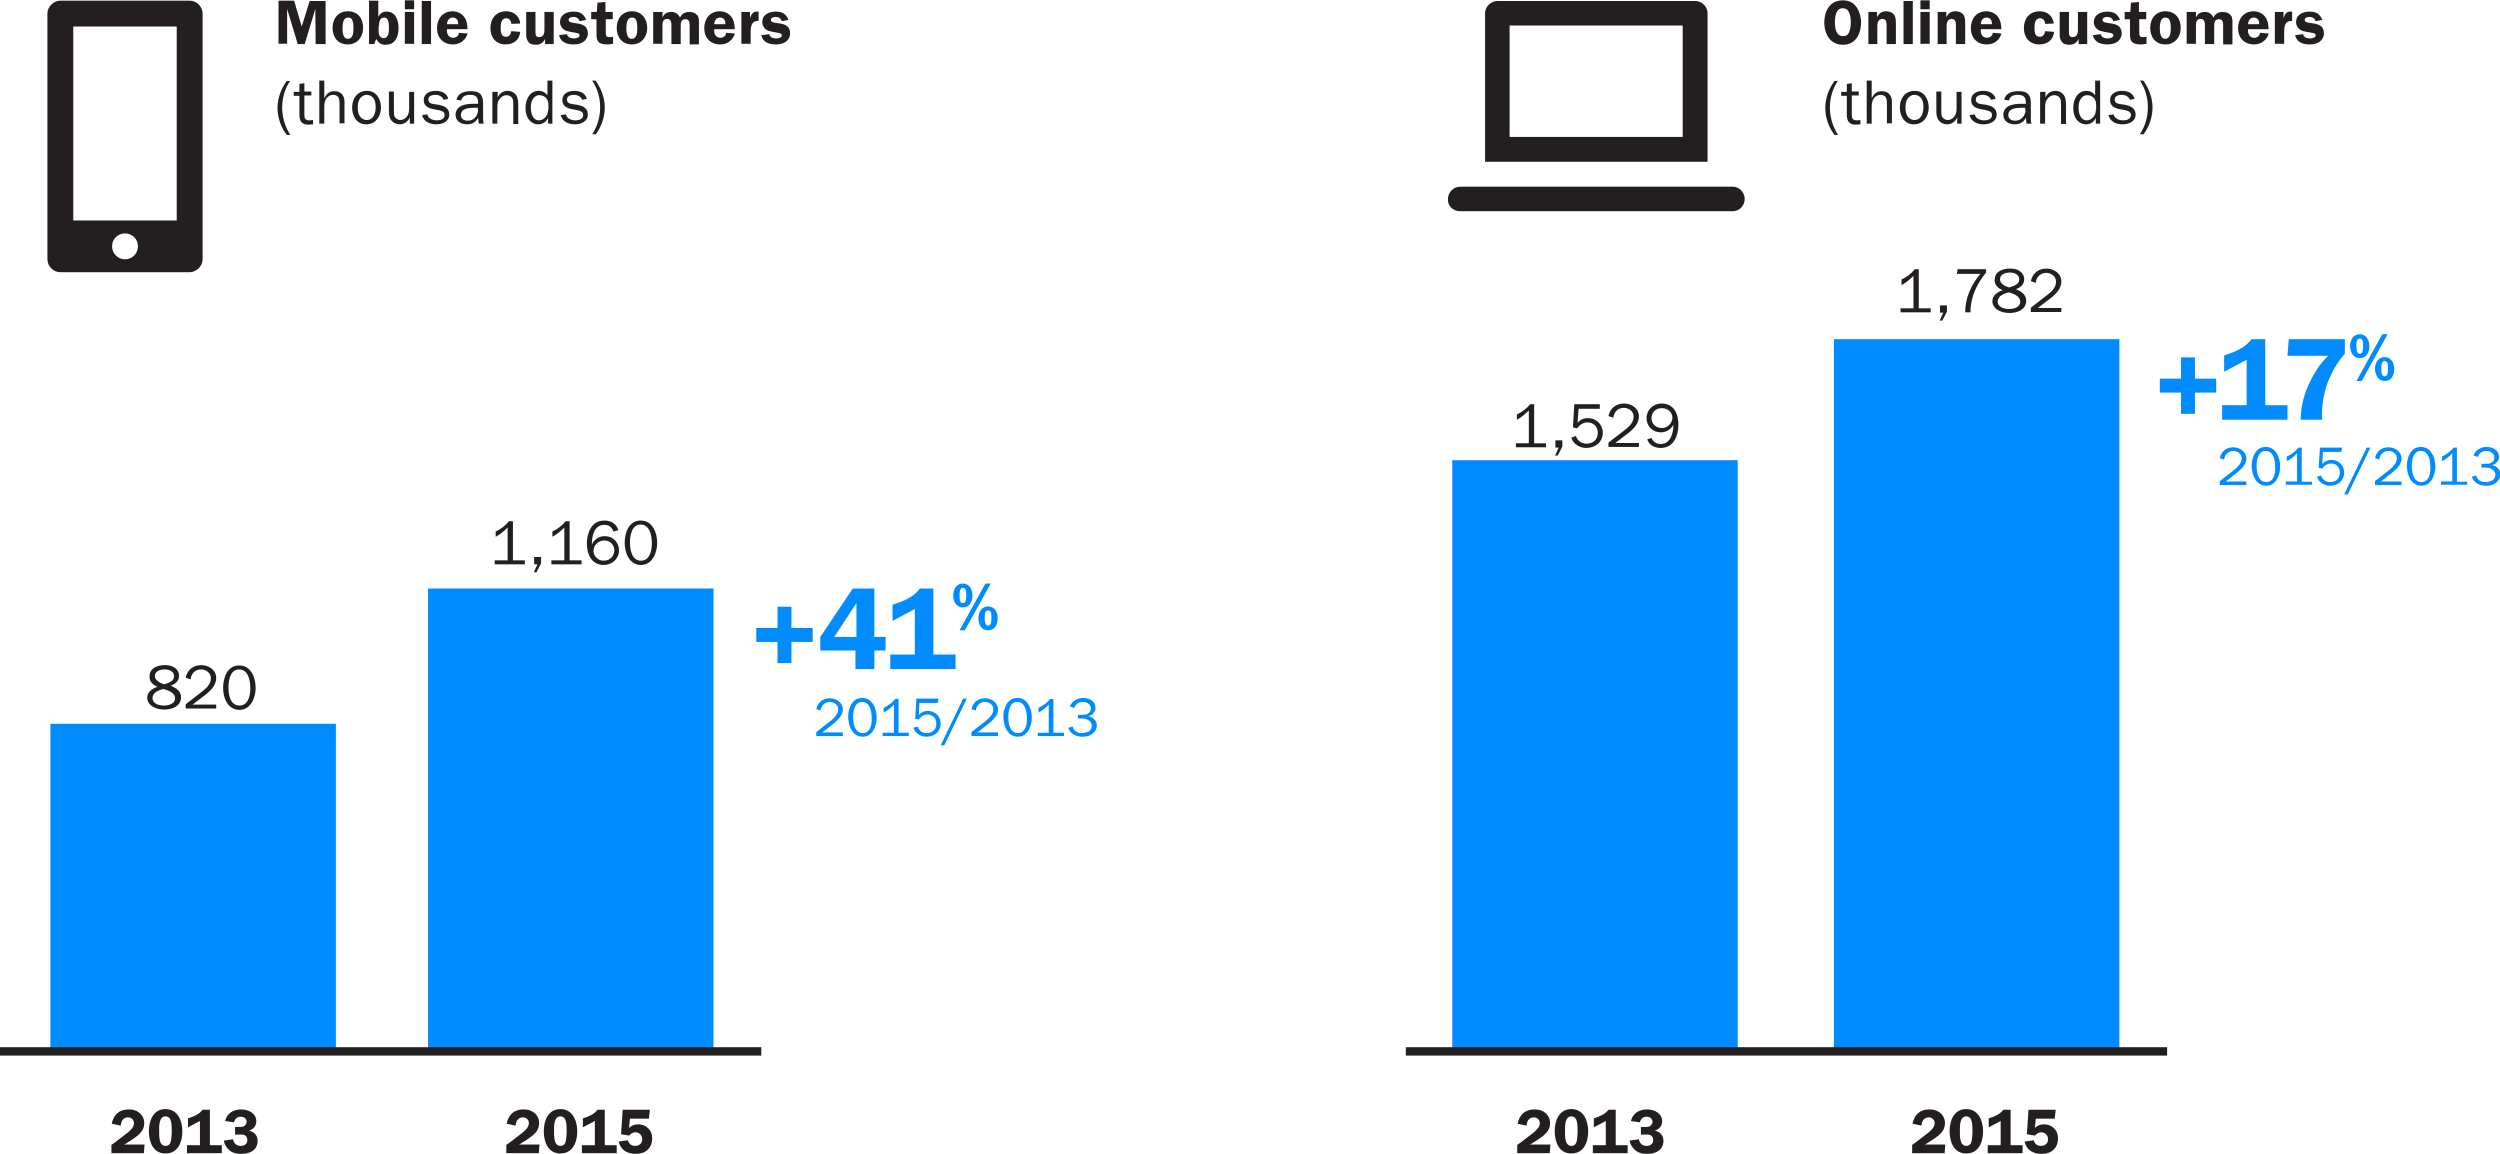
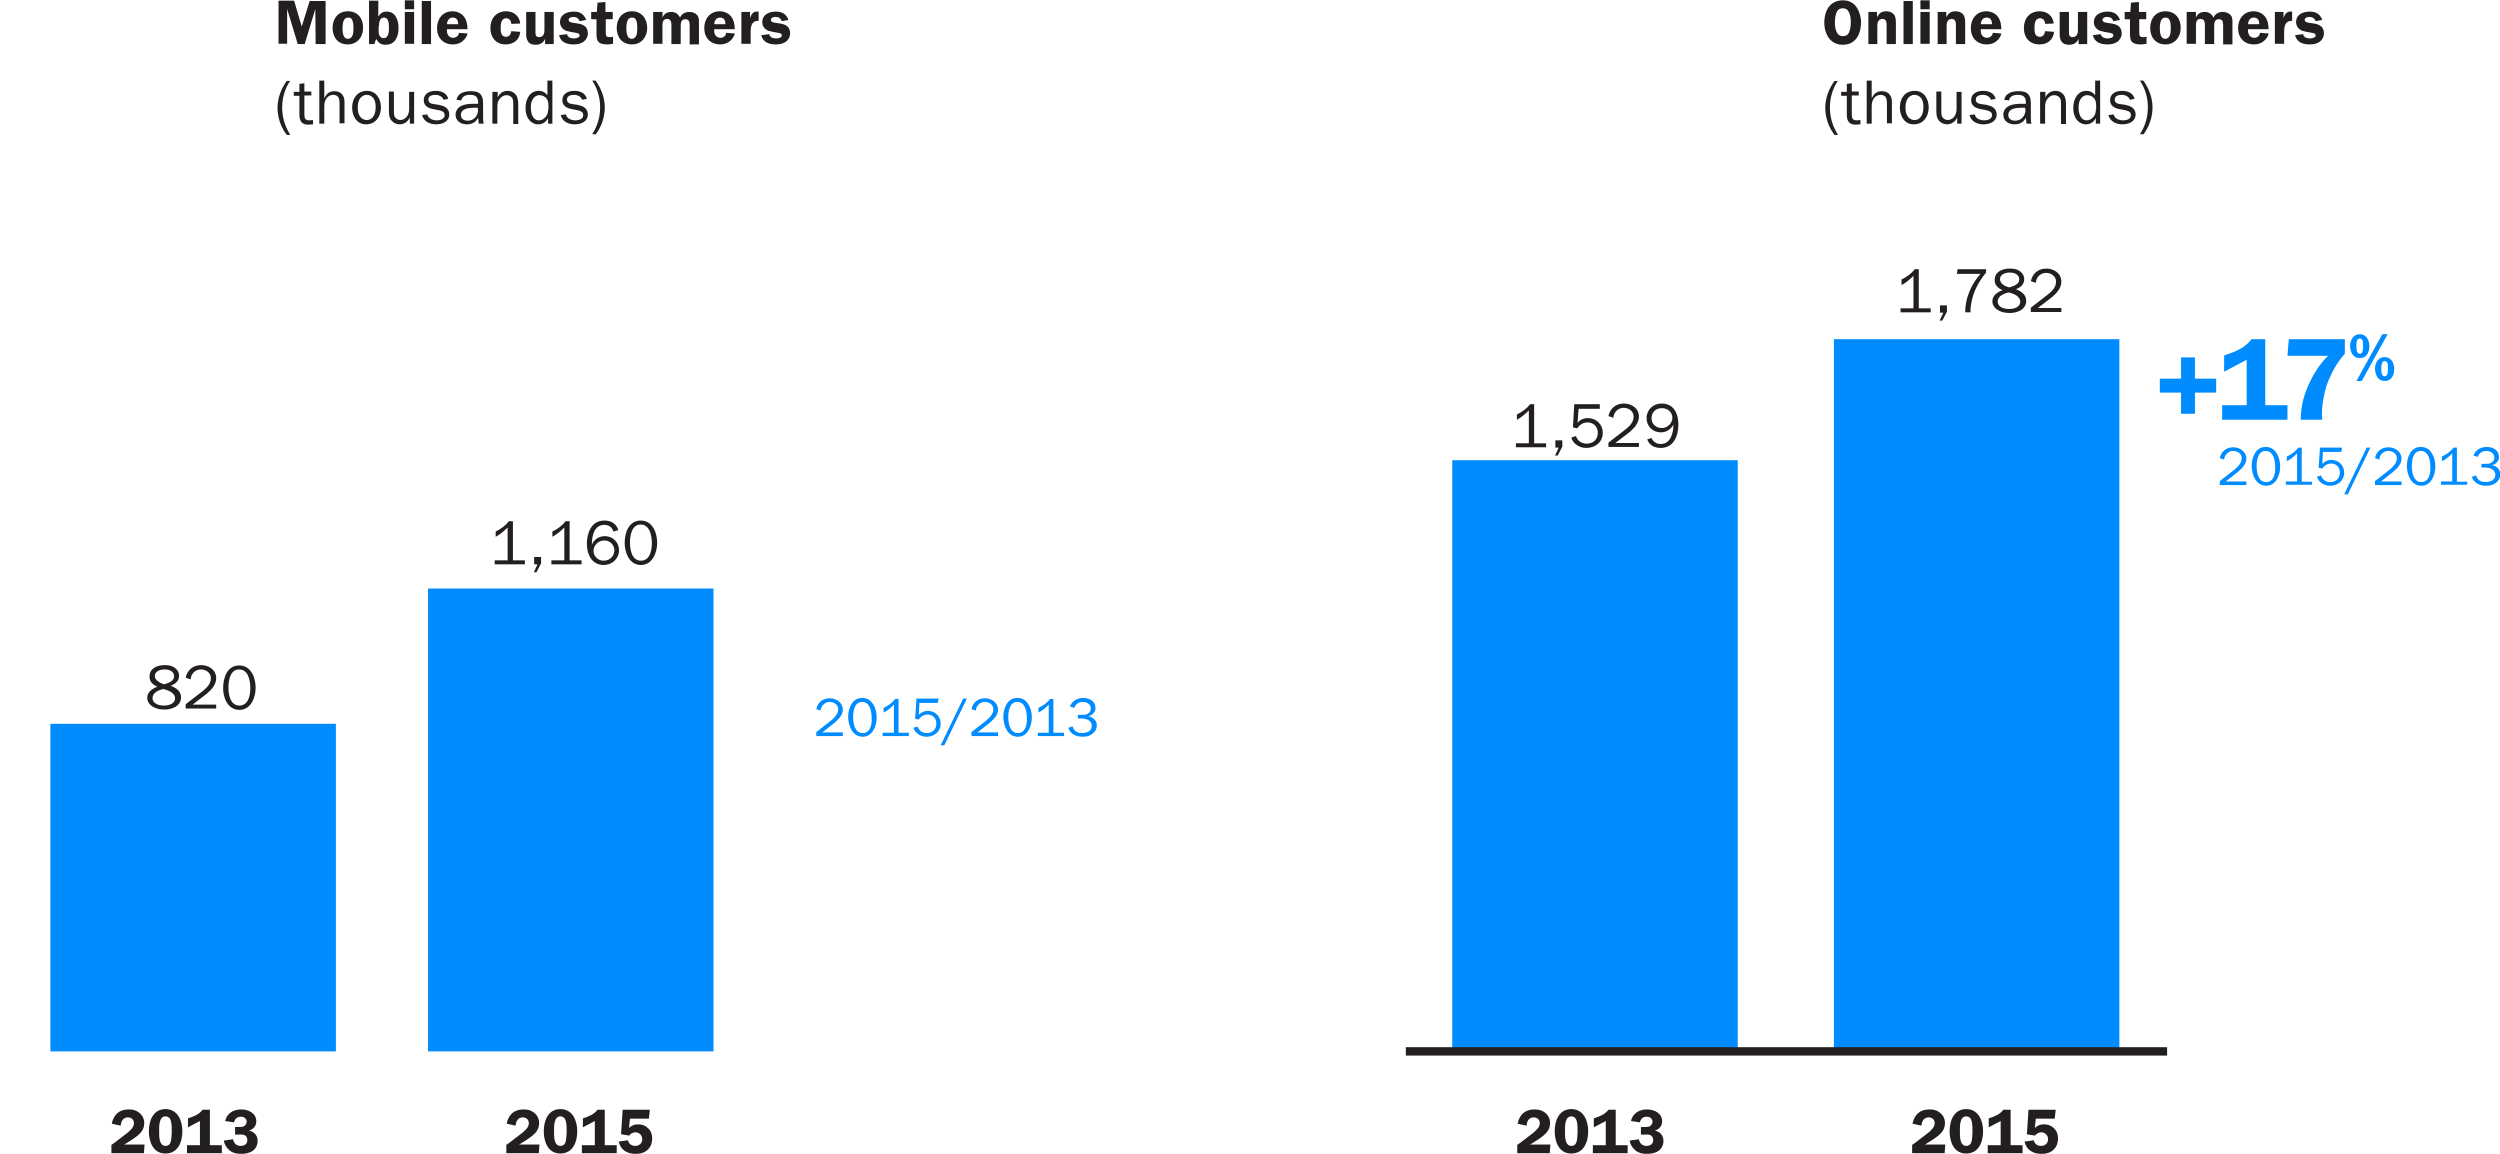
<svg xmlns="http://www.w3.org/2000/svg" xmlns:xlink="http://www.w3.org/1999/xlink" version="1.1" id="Layer_1" x="0px" y="0px" width="754px" height="348px" viewBox="0 0 754 348" style="enable-background:new 0 0 754 348;" xml:space="preserve">
  <style type="text/css">

	.st0{clip-path:url(#SVGID_4_);fill:#008CFF;}
	.st1{clip-path:url(#SVGID_4_);fill:none;stroke:#231F20;stroke-width:2.531;}
	.st2{clip-path:url(#SVGID_8_);fill:#008CFF;}
	.st3{clip-path:url(#SVGID_2_);fill:#231F20;}
	.st4{clip-path:url(#SVGID_4_);fill:#231F20;}
	.st5{fill:none;stroke:#231F20;stroke-width:2.531;}
	.st6{fill:#008CFF;}
	.st7{clip-path:url(#SVGID_6_);fill:#231F20;}
	.st8{clip-path:url(#SVGID_8_);fill:#231F20;}

</style>
  <g>
    <g>
      <defs>
        <rect id="SVGID_1_" y="0.1" width="754" height="347.9" />
      </defs>
      <clipPath id="SVGID_2_">
        <use xlink:href="#SVGID_1_" style="overflow:visible;" />
      </clipPath>
      <path class="st3" d="M179.6,40.6c1.8-2.3,2.8-5.3,2.8-8.2s-1.1-5.8-2.8-8.1h-1c1.6,2.4,2.4,5.2,2.4,8c0,3-0.8,5.7-2.4,8.2H179.6z     M169.1,34.7c0.5,2,2.4,2.8,4.2,2.8c1.9,0,4-0.8,4-3c0-0.9-0.4-1.7-1.2-2.2c-0.6-0.4-1.3-0.5-2-0.7l-1.4-0.2    c-0.9-0.1-1.7-0.4-1.7-1.4c0-1.1,1.2-1.4,2.1-1.4c1.1,0,2.1,0.5,2.5,1.5l1.4-0.3c-0.5-1.8-2.1-2.4-3.8-2.4c-1.8,0-3.6,0.8-3.6,2.8    c0,1.7,1.3,2.4,2.8,2.7l1.6,0.3c0.8,0.2,1.9,0.4,1.9,1.5c0,1.2-1.3,1.6-2.3,1.6c-1.2,0-2.7-0.5-2.9-1.8L169.1,34.7z M165.3,29    c-0.7-1-1.6-1.6-2.8-1.6c-2.8,0-4,2.7-4,5.1c0,1.2,0.2,2.4,0.9,3.4c0.7,1,1.7,1.6,2.9,1.6c1.4,0,2.4-0.7,3-1.9h0v1.7h1.3v-13h-1.5    V29z M165.3,33.1c0,0.7-0.1,1.3-0.6,2c-0.5,0.7-1.3,1.2-2.1,1.2c-2.1,0-2.5-2.4-2.5-3.9c0-0.9,0.1-1.7,0.6-2.5    c0.4-0.7,1.1-1.2,2-1.2c0.8,0,1.7,0.4,2.2,1.1c0.4,0.6,0.5,1.3,0.5,1.9V33.1z M149.9,27.7h-1.4v9.6h1.5v-5c0-1,0.1-1.8,0.8-2.6    c0.5-0.6,1.2-1,2-1c0.6,0,1.3,0.3,1.7,0.9c0.3,0.5,0.3,1.2,0.3,1.8v6h1.5V32c0-0.9,0-2.2-0.5-3.1c-0.6-1-1.6-1.5-2.7-1.5    c-1.4,0-2.5,0.8-3,2h0V27.7z M142.9,31.3c-1.2,0-2.6,0.1-3.7,0.6c-1.1,0.5-1.8,1.5-1.8,2.7c0,1.9,1.6,2.9,3.4,2.9    c1.5,0,2.7-0.6,3.4-2l0.2,1.8h1.5c-0.2-0.6-0.2-1.3-0.2-2v-3.7c0-1.1,0-2.3-0.8-3.2c-0.7-0.8-1.9-0.9-3-0.9    c-1.8,0-3.9,0.6-4.2,2.6l1.4,0.2c0.3-1.3,1.4-1.7,2.6-1.7c1.7,0,2.5,0.6,2.5,2.3v0.4H142.9z M144.2,33.1c0,1.7-1.2,3.3-3.1,3.3    c-1.1,0-2.1-0.5-2.1-1.7c0-2,2.4-2.2,3.9-2.2h1.2V33.1z M127.3,34.7c0.5,2,2.4,2.8,4.2,2.8c1.9,0,4-0.8,4-3c0-0.9-0.4-1.7-1.2-2.2    c-0.6-0.4-1.3-0.5-2-0.7l-1.4-0.2c-0.9-0.1-1.7-0.4-1.7-1.4c0-1.1,1.2-1.4,2.1-1.4c1.1,0,2.1,0.5,2.5,1.5l1.4-0.3    c-0.5-1.8-2.1-2.4-3.8-2.4c-1.8,0-3.6,0.8-3.6,2.8c0,1.7,1.3,2.4,2.8,2.7l1.6,0.3c0.8,0.2,1.9,0.4,1.9,1.5c0,1.2-1.3,1.6-2.3,1.6    c-1.2,0-2.7-0.5-2.9-1.8L127.3,34.7z M124.9,27.7h-1.5v5.1c0,0.9-0.2,1.7-0.7,2.4c-0.5,0.6-1.2,1-2,1c-0.6,0-1.3-0.4-1.6-0.9    c-0.3-0.5-0.3-1.2-0.3-1.8v-5.9h-1.5v5.9c0,1,0.1,2.1,0.8,2.9c0.6,0.7,1.5,1.1,2.5,1.1c1.3,0,2.5-0.9,3-2.1h0v1.9h1.3V27.7z     M107.9,32.4c0-0.8,0.1-1.7,0.5-2.4c0.4-0.8,1.3-1.4,2.2-1.4c0.8,0,1.6,0.4,2.1,1.1c0.5,0.8,0.6,1.7,0.6,2.6    c0,0.8-0.1,1.7-0.5,2.5c-0.5,0.9-1.2,1.4-2.2,1.4c-0.9,0-1.7-0.5-2.1-1.2C108,34.3,107.9,33.3,107.9,32.4 M106.2,32.4    c0,2.5,1.3,5.1,4.2,5.1c2.9,0,4.5-2.4,4.5-5.1c0-2.5-1.4-5-4.2-5C107.8,27.4,106.2,29.7,106.2,32.4 M103.9,37.3v-5.6    c0-1.1,0.1-2-0.5-2.9c-0.5-0.9-1.5-1.3-2.5-1.3c-1.5,0-2.4,0.7-3,2h-0.1v-5.2h-1.5v13h1.5v-5c0-1,0.1-1.9,0.7-2.7    c0.5-0.6,1.2-1,2-1c0.8,0,1.5,0.4,1.7,1.1c0.2,0.6,0.2,1.3,0.2,1.9v5.6H103.9z M94.4,36.2l-1.1,0.1c-1.2,0-1.5-0.6-1.5-1.7v-5.8    h2.1v-1.2h-2.1v-2.5l-1.5,0.2v2.4h-1.7v1.2h1.7v5.6c0,1.9,0.6,3.1,2.7,3.1l1.4-0.1V36.2z M87.5,40.6c-1.6-2.5-2.4-5.3-2.4-8.2    c0-2.8,0.8-5.7,2.4-8h-1c-1.7,2.3-2.8,5.2-2.8,8.1s1,5.9,2.8,8.2H87.5z" />
      <path class="st3" d="M237.8,6c-0.7-1.8-1.9-2.5-3.8-2.5c-2.1,0-4.1,0.9-4.1,3.2c0,1.2,0.8,2.2,1.9,2.6c0.6,0.2,2.2,0.5,2.9,0.6    c0.5,0.1,1.1,0.2,1.1,0.8c0,0.7-1.2,0.9-1.7,0.9c-0.9,0-1.9-0.3-2.1-1.3l-2.4,0.3c0.5,2.2,2.4,2.8,4.4,2.8c1.1,0,2.1-0.2,3-0.8    c0.8-0.6,1.3-1.5,1.3-2.5c0-4.3-5.8-2.3-5.8-4.1c0-0.7,0.9-0.9,1.4-0.9c0.9,0,1.6,0.4,1.9,1.3L237.8,6z M223.6,3.6v9.6h2.8V9.6    c0-1.7,0.3-3.4,2.4-3.3V3.5l-0.5,0c-1.2-0.1-1.8,1-2.1,2h0V3.6H223.6z M215.4,7.3c0.1-1.1,0.6-2,1.8-2c1.2,0,1.6,1,1.6,2H215.4z     M221.6,8.9c0-1.3-0.2-2.7-1-3.8c-0.8-1.1-2.2-1.7-3.5-1.7c-3,0-4.7,2.3-4.7,5.1c0,2.9,1.9,4.9,4.8,4.9c3.3,0,4.4-2.8,4.4-3.3    L219,9.9c0,0.9-0.9,1.5-1.7,1.5c-1.2,0-1.9-0.9-1.9-2.1l0-0.5H221.6z M197,3.6v9.6h2.8V8.2c0-1-0.1-2.5,1.4-2.5    c1.4,0,1.3,1.5,1.3,2.5v5.1h2.8V8.2c0-0.5,0-1.3,0.2-1.7c0.2-0.5,0.7-0.7,1.2-0.7c0.6,0,1,0.2,1.2,0.8c0.1,0.4,0.1,1.3,0.1,1.7    v5.1h2.8v-6c0-1,0.1-2.1-0.5-2.8c-0.6-0.7-1.5-1-2.4-1c-1.2,0-2.3,0.5-2.8,1.7c-0.6-1.1-1.4-1.7-2.6-1.7c-1.3,0-2.2,0.5-2.7,1.7h0    V3.6H197z M190.6,5.3c0.6,0,1.1,0.2,1.3,0.9c0.3,0.7,0.3,1.6,0.3,2.4c0,1.2-0.1,3.1-1.7,3.1c-1.6,0-1.6-2.4-1.6-3.5    C189,7,189.1,5.3,190.6,5.3 M190.6,3.4c-2.9,0-4.6,2.2-4.6,5c0,2.8,1.6,5,4.6,5c2.8,0,4.6-2.2,4.6-4.9    C195.2,5.7,193.6,3.4,190.6,3.4 M184.7,3.6h-2.1v-3l-2.4,0.2l-0.2,2.8h-1.7v2.2h1.6v4.3c0,0.9,0,2.1,0.8,2.7    c0.6,0.5,1.7,0.6,2.5,0.6c0.5,0,1.2-0.1,1.7-0.2v-2.1c-0.3,0-0.7,0.1-0.9,0.1c-1.2,0-1.3-0.3-1.3-1.6V5.8h2.1V3.6z M176.8,6    c-0.7-1.8-1.9-2.5-3.8-2.5c-2.1,0-4.1,0.9-4.1,3.2c0,1.2,0.8,2.2,1.9,2.6c0.6,0.2,2.2,0.5,2.9,0.6c0.5,0.1,1.1,0.2,1.1,0.8    c0,0.7-1.2,0.9-1.7,0.9c-0.9,0-1.9-0.3-2.1-1.3l-2.4,0.3c0.5,2.2,2.4,2.8,4.4,2.8c1.1,0,2.1-0.2,3-0.8c0.8-0.6,1.3-1.5,1.3-2.5    c0-4.3-5.8-2.3-5.8-4.1c0-0.7,0.9-0.9,1.4-0.9c0.9,0,1.6,0.4,1.9,1.3L176.8,6z M167,13.3V3.6h-2.8v5.2c0,0.5,0,1-0.2,1.5    c-0.2,0.6-0.8,0.9-1.4,0.9c-1,0-1.1-0.7-1.1-1.5V3.6h-2.8v6.1c0,0.9-0.1,1.8,0.5,2.7c0.5,0.9,1.4,1.1,2.4,1.1    c1.3,0,2.3-0.6,2.8-1.8h0v1.6H167z M156.9,7.1c-0.2-2.3-2-3.7-4.2-3.7c-3,0-4.8,2.1-4.8,5.1c0,2.8,1.7,4.9,4.6,4.9    c2.4,0,4.2-1.4,4.4-3.8l-2.7-0.2c-0.1,0.9-0.6,1.7-1.6,1.7c-1.6,0-1.6-1.7-1.6-2.8c0-1.2,0.2-2.8,1.7-2.8c1,0,1.5,0.9,1.5,1.7    L156.9,7.1z M134.8,7.3c0.1-1.1,0.6-2,1.8-2c1.2,0,1.6,1,1.6,2H134.8z M141,8.9c0-1.3-0.2-2.7-1-3.8c-0.8-1.1-2.2-1.7-3.5-1.7    c-3,0-4.7,2.3-4.7,5.1c0,2.9,1.9,4.9,4.8,4.9c3.3,0,4.4-2.8,4.4-3.3l-2.6-0.2c0,0.9-0.9,1.5-1.7,1.5c-1.2,0-1.9-0.9-1.9-2.1l0-0.5    H141z M127.2,13.3h2.8v-13h-2.8V13.3z M124.9,0.1h-2.8v2.7h2.8V0.1z M124.9,3.6h-2.8v9.6h2.8V3.6z M111.4,13.3h1.5    c0.2-0.5,0.3-1.1,0.6-1.5c0.7,1.2,1.4,1.7,2.8,1.7c2.9,0,3.9-2.5,3.9-5c0-2.3-0.8-5-3.6-5c-1.1,0-1.9,0.5-2.4,1.4h-0.1V0.2h-2.8    V13.3z M114.3,7.8c0-1,0.2-2.5,1.5-2.5c1.5,0,1.5,2,1.5,3.1c0,1,0,3.1-1.6,3.1c-0.5,0-0.9-0.2-1.2-0.7c-0.3-0.5-0.3-1.1-0.3-1.6    V7.8z M105,5.3c0.6,0,1.1,0.2,1.3,0.9c0.3,0.7,0.3,1.6,0.3,2.4c0,1.2-0.1,3.1-1.7,3.1c-1.6,0-1.6-2.4-1.6-3.5    C103.4,7,103.5,5.3,105,5.3 M104.9,3.4c-2.9,0-4.6,2.2-4.6,5c0,2.8,1.6,5,4.6,5c2.8,0,4.6-2.2,4.6-4.9    C109.6,5.7,108,3.4,104.9,3.4 M95.1,2.7L95.1,2.7l0.1,10.6h3v-13h-4.8L91,8l-2.3-7.8H84v13h2.6V2.7h0l3.2,10.6h2.1L95.1,2.7z" />
-       <path class="st3" d="M53.3,8v58.5H22.1V8H53.3z M33.8,74.3c0-2.2,1.7-3.9,3.9-3.9c2.2,0,3.9,1.7,3.9,3.9s-1.7,3.9-3.9,3.9    C35.6,78.2,33.8,76.5,33.8,74.3 M61.1,78.2V4.1c0-2.1-1.8-3.9-3.9-3.9h-39c-1.8,0-3.9,1.6-3.9,3.9v74.1c0,2.1,1.8,3.9,3.9,3.9h39    C59,82.1,61.1,80.5,61.1,78.2" />
    </g>
    <rect x="15.2" y="218.3" class="st6" width="86.1" height="98.8" />
    <rect x="129.1" y="177.5" class="st6" width="86.1" height="139.6" />
    <g>
      <defs>
        <rect id="SVGID_3_" y="0.1" width="754" height="347.9" />
      </defs>
      <clipPath id="SVGID_4_">
        <use xlink:href="#SVGID_3_" style="overflow:visible;" />
      </clipPath>
      <path class="st4" d="M190,337.4h5.7l0.3-2.7h-8.2l-0.5,7.4l2.5,0.4c0.3-0.6,1.2-1,1.8-1c1.2,0,2.1,0.9,2.1,2.1c0,1.2-0.9,2-2.1,2    c-1.1,0-2-0.6-2.2-1.7l-2.8,0.4c0.6,2.6,2.6,3.7,5.1,3.7c1.4,0,2.7-0.3,3.7-1.3c0.9-0.9,1.3-2,1.3-3.3c0-1.2-0.3-2.2-1.2-3.1    c-0.8-0.8-1.8-1.2-3-1.2c-1.1,0-2,0.3-2.8,1.1L190,337.4z M175.8,340l3.6-1.9v7.3h-3.9v2.4H186v-2.4h-3.6v-10.7h-2.2    c-1,1.4-2.8,2.1-4.4,2.6V340z M169,336.7c1,0,1.5,0.7,1.7,1.6c0.2,0.9,0.2,2.1,0.2,3c0,0.8-0.1,1.8-0.2,2.6    c-0.2,1-0.6,1.7-1.7,1.7c-1,0-1.5-0.8-1.7-1.7c-0.2-0.9-0.2-1.9-0.2-2.8C167.1,339.8,167,336.7,169,336.7 M169,347.9    c3.8,0,5.1-3.5,5.1-6.7s-1.4-6.7-5.1-6.7c-3.7,0-5,3.5-5,6.7C164,344.4,165.3,347.9,169,347.9 M162.7,345.2h-6.2l0.4-0.2    c1.3-0.8,2.6-1.6,3.7-2.5c1.2-1,2-2.1,2-3.8c0-1.2-0.5-2.3-1.5-3.1c-1-0.8-2-1-3.2-1c-2.8,0-4.5,1.5-5.1,4.3l2.7,0.6    c0.1-1.3,0.7-2.5,2.2-2.5c1,0,1.8,0.7,1.8,1.7c0,1.3-1,2.1-1.9,2.9l-3.9,3l-1,0.7v2.5h9.8L162.7,345.2z" />
      <path class="st4" d="M193.3,169.1c-2.8,0-3.3-3.4-3.3-5.5c0-2,0.5-5.4,3.2-5.4c2.9,0,3.4,3.6,3.4,5.7    C196.6,166,196,169.1,193.3,169.1 M193.3,170.4c3.5,0,4.9-3.8,4.9-6.6c0-1.5-0.3-3.2-1.1-4.5c-0.9-1.5-2.1-2.3-3.9-2.3    c-3.6,0-4.8,3.8-4.8,6.7C188.4,166.7,189.8,170.4,193.3,170.4 M182.1,169.1c-0.8,0-1.5-0.2-2.1-0.8c-0.6-0.5-1-1.3-1-2.1    c0-1.8,1.5-3.2,3.3-3.2c1.7,0,3,1.4,3,3C185.2,167.8,183.9,169.1,182.1,169.1 M186.5,159.9c-0.6-1.9-2.1-2.9-4.2-2.9    c-1.9,0-3.3,0.8-4.2,2.4c-0.8,1.4-1.1,3-1.1,4.6c0,3.1,1.4,6.4,5.1,6.4c2.5,0,4.6-1.9,4.6-4.4c0-2.4-1.8-4.3-4.3-4.3    c-1.7,0-3.3,1-3.9,2.6h0c0-2.5,0.6-6,3.8-6c1.3,0,2.3,0.7,2.7,2L186.5,159.9z M175.4,169h-3.6v-11.8h-1.2c-1,1.3-2.5,2.4-4,3.1    v1.6c1.3-0.7,2.5-1.7,3.6-2.8v9.9h-3.9v1.2h9.1V169z M163.2,168h-2.1v2.2h1l-1.1,2.4h0.8l1.4-2.7V168z M158.3,169h-3.6v-11.8h-1.2    c-1,1.3-2.5,2.4-4,3.1v1.6c1.3-0.7,2.5-1.7,3.6-2.8v9.9h-3.9v1.2h9.1V169z" />
      <path class="st4" d="M72.2,212.8c-2.8,0-3.3-3.4-3.3-5.5c0-2,0.5-5.4,3.2-5.4c2.9,0,3.4,3.6,3.4,5.7    C75.5,209.7,74.9,212.8,72.2,212.8 M72.2,214.1c3.5,0,4.9-3.8,4.9-6.6c0-1.5-0.3-3.2-1.1-4.5c-0.9-1.5-2.1-2.3-3.9-2.3    c-3.6,0-4.8,3.8-4.8,6.7C67.2,210.4,68.7,214.1,72.2,214.1 M65.3,212.5h-7.2l4.3-3.3c1.4-1.2,2.8-2.7,2.8-4.7    c0-2.5-2.3-3.9-4.5-3.9c-2.4,0-4.2,1.4-4.7,3.8l1.5,0.5c0.1-1.7,1.4-3,3.1-3c1.5,0,3,1,3,2.6c0,1.7-1.1,2.8-2.3,3.8l-5.3,4.1v1.3    h9.2V212.5z M46.7,203.9c0-1.5,1.7-2,2.9-2c1.4,0,2.9,0.5,2.9,2.1c0,1.5-1.8,2-3,2.4C48.3,206,46.7,205.2,46.7,203.9 M47.5,207.1    c-1.6,0.6-3.1,1.6-3.1,3.4c0,1.2,0.9,2.3,2,2.8c0.9,0.5,2.1,0.7,3.2,0.7c2.3,0,5-1,5-3.7c0-1.9-1.5-2.8-3.1-3.5    c1.4-0.5,2.5-1.4,2.5-3c0-1.1-0.6-2-1.6-2.6c-0.8-0.5-1.8-0.6-2.8-0.6c-2.1,0-4.5,0.9-4.5,3.4C45,205.5,46.1,206.6,47.5,207.1     M52.8,210.6c0,1.7-2,2.2-3.3,2.2c-1.5,0-3.5-0.5-3.5-2.3c0-1.6,1.9-2.4,3.3-2.7C50.7,208.2,52.8,208.9,52.8,210.6" />
      <path class="st4" d="M70.9,339.9v2.3h0.6c0.6,0,1.5-0.1,2.1,0.1c0.7,0.2,1,0.9,1,1.6c0,1.2-1,1.7-2,1.7c-1.3,0-2.1-0.8-2.3-2    l-2.8,0.4c0.2,1.2,0.8,2.2,1.8,3c1,0.8,2.1,1,3.4,1c1.3,0,2.5-0.2,3.5-0.9c1-0.7,1.5-1.8,1.5-3c0-1.7-1.1-2.8-2.6-3.1v0    c1.3-0.4,2.2-1.4,2.2-2.8c0-2.5-2.4-3.6-4.6-3.6c-2.3,0-4.3,1.2-4.8,3.5l2.7,0.4c0.2-1,0.9-1.7,2-1.7c0.5,0,0.9,0.1,1.3,0.4    c0.3,0.3,0.5,0.7,0.5,1.1c0,0.5-0.3,1-0.7,1.3c-0.4,0.3-1.1,0.3-1.6,0.3H70.9z M56.7,340l3.6-1.9v7.3h-3.9v2.4h10.5v-2.4h-3.6    v-10.7h-2.2c-1,1.4-2.8,2.1-4.4,2.6V340z M49.9,336.7c1,0,1.5,0.7,1.7,1.6c0.2,0.9,0.2,2.1,0.2,3c0,0.8-0.1,1.8-0.2,2.6    c-0.2,1-0.6,1.7-1.7,1.7c-1,0-1.5-0.8-1.7-1.7c-0.2-0.9-0.2-1.9-0.2-2.8C48,339.8,47.9,336.7,49.9,336.7 M49.9,347.9    c3.8,0,5.1-3.5,5.1-6.7s-1.4-6.7-5.1-6.7c-3.7,0-5,3.5-5,6.7C44.9,344.4,46.2,347.9,49.9,347.9 M43.6,345.2h-6.2l0.4-0.2    c1.3-0.8,2.6-1.6,3.7-2.5c1.2-1,2-2.1,2-3.8c0-1.2-0.5-2.3-1.5-3.1c-1-0.8-2-1-3.2-1c-2.8,0-4.5,1.5-5.1,4.3l2.7,0.6    c0.1-1.3,0.7-2.5,2.2-2.5c1,0,1.8,0.7,1.8,1.7c0,1.3-1,2.1-1.9,2.9l-3.9,3l-1,0.7v2.5h9.8L43.6,345.2z" />
-       <line class="st1" x1="0" y1="317.1" x2="229.6" y2="317.1" />
      <path class="st0" d="M326,216.7c0.8,0,1.6,0.1,2.3,0.5c0.6,0.4,1,1,1,1.7c0,0.7-0.4,1.5-1.1,1.8c-0.5,0.2-1.2,0.4-1.8,0.4    c-1.5,0-2.5-0.6-2.9-2l-1.3,0.4c0.6,1.9,2.4,2.7,4.3,2.7c1.1,0,2.1-0.2,3-0.9c0.8-0.6,1.3-1.5,1.3-2.5c0-1.5-1.1-2.5-2.6-2.8v0    c1.2-0.2,2.2-1.2,2.2-2.5c0-2-1.8-3-3.7-3c-1.8,0-3.4,0.9-4,2.6l1.3,0.4c0.4-1.2,1.4-1.8,2.6-1.8c1.2,0,2.4,0.7,2.4,2    c0,0.7-0.4,1.3-1,1.6c-0.5,0.3-1.2,0.3-1.8,0.3h-1.1v1.1H326z M320.9,221h-3.2v-10.2h-1c-0.9,1.2-2.1,2-3.5,2.7v1.4    c1.2-0.6,2.2-1.4,3.1-2.4v8.5H313v1h7.9V221z M307,221.1c-2.4,0-2.9-2.9-2.9-4.8c0-1.8,0.4-4.6,2.7-4.6c2.5,0,2.9,3.1,2.9,5    C309.8,218.4,309.3,221.1,307,221.1 M307,222.2c3,0,4.2-3.3,4.2-5.8c0-1.3-0.3-2.8-1-3.9c-0.8-1.3-1.8-2-3.4-2    c-3.1,0-4.2,3.3-4.2,5.8C302.7,219,303.9,222.2,307,222.2 M301,220.9h-6.2l3.7-2.9c1.2-1.1,2.5-2.3,2.5-4c0-2.1-2-3.4-3.9-3.4    c-2.1,0-3.7,1.2-4.1,3.3l1.3,0.4c0.1-1.4,1.2-2.6,2.7-2.6c1.3,0,2.6,0.8,2.6,2.2c0,1.4-1,2.4-2,3.3l-4.6,3.6v1.2h8V220.9z     M291.6,210.7h-1.1l-6.8,14.1h1.1L291.6,210.7z M283.1,210.7h-6.7l-0.4,6.1l1.1,0.2c0.6-0.9,1.5-1.5,2.7-1.5    c1.6,0,2.6,1.2,2.6,2.7c0,1.8-1.2,2.9-2.9,2.9c-1.3,0-2.3-0.7-2.8-2l-1.2,0.4c0.5,1.7,2.3,2.7,3.9,2.7c2.4,0,4.3-1.5,4.3-4    c0-2.2-1.7-3.8-3.9-3.8c-1.1,0-2,0.5-2.7,1.2l0.2-3.6h5.5L283.1,210.7z M274.1,221H271v-10.2h-1c-0.9,1.2-2.1,2-3.5,2.7v1.4    c1.2-0.6,2.2-1.4,3.1-2.4v8.5h-3.4v1h7.9V221z M260.2,221.1c-2.4,0-2.9-2.9-2.9-4.8c0-1.8,0.4-4.6,2.7-4.6c2.5,0,2.9,3.1,2.9,5    C263,218.4,262.5,221.1,260.2,221.1 M260.2,222.2c3,0,4.2-3.3,4.2-5.8c0-1.3-0.3-2.8-1-3.9c-0.8-1.3-1.8-2-3.4-2    c-3.1,0-4.2,3.3-4.2,5.8C255.9,219,257.1,222.2,260.2,222.2 M254.2,220.9H248l3.7-2.9c1.2-1.1,2.5-2.3,2.5-4c0-2.1-2-3.4-3.9-3.4    c-2.1,0-3.7,1.2-4.1,3.3l1.3,0.4c0.1-1.4,1.3-2.6,2.7-2.6c1.3,0,2.6,0.8,2.6,2.2c0,1.4-1,2.4-2,3.3l-4.6,3.6v1.2h8V220.9z" />
-       <path class="st0" d="M298,190.1c2.1,0,2.9-1.8,2.9-3.6c0-1.9-0.9-3.6-2.9-3.6c-2,0-2.9,1.8-2.9,3.6S295.9,190.1,298,190.1     M290.4,183.2c2.1,0,2.9-1.8,2.9-3.6c0-1.8-0.9-3.6-2.9-3.6c-2,0-2.9,1.8-2.9,3.6C287.5,181.4,288.4,183.2,290.4,183.2 M298,184.1    c0.5,0,0.8,0.3,0.9,0.7c0.1,0.5,0.1,1.2,0.1,1.7c0,0.8,0,2.2-1,2.2c-1,0-1-1.6-1-2.3C297,185.7,296.9,184.1,298,184.1     M289.4,190.1h1.6l7.8-14.1h-1.6L289.4,190.1z M290.4,177.3c0.5,0,0.8,0.3,0.9,0.7c0.1,0.5,0.1,1.2,0.1,1.7c0,0.8,0,2.2-1,2.2    c-1.1,0-1-1.6-1-2.3C289.4,178.9,289.4,177.3,290.4,177.3 M269.1,187.3l6.8-3.6v13.7h-7.4v4.4h19.7v-4.4h-6.7v-19.9h-4.1    c-1.8,2.7-5.2,3.9-8.2,4.9V187.3z M263.7,192.1v-14.6h-6.5l-9.8,14.6v4.1H258v5.6h5.7v-5.6h3.4v-4.1H263.7z M251.6,192.1l6.7-10.2    v10.2H251.6z M234.5,183v6.4h-6.4v4.2h6.4v6.4h4.2v-6.4h6.4v-4.2h-6.4V183H234.5z" />
    </g>
    <rect x="438" y="138.8" class="st6" width="86.1" height="178.3" />
    <rect x="553.1" y="102.3" class="st6" width="86.1" height="214.8" />
    <g>
      <defs>
        <rect id="SVGID_5_" y="0.1" width="754" height="347.9" />
      </defs>
      <clipPath id="SVGID_6_">
        <use xlink:href="#SVGID_5_" style="overflow:visible;" />
      </clipPath>
      <path class="st7" d="M614,337.4h5.7l0.3-2.7h-8.2l-0.5,7.4l2.5,0.4c0.3-0.6,1.2-1,1.8-1c1.2,0,2.1,0.9,2.1,2.1c0,1.2-0.9,2-2.1,2    c-1.1,0-2-0.6-2.2-1.7l-2.8,0.4c0.6,2.6,2.6,3.7,5.1,3.7c1.4,0,2.7-0.3,3.7-1.3c0.9-0.9,1.3-2,1.3-3.3c0-1.2-0.3-2.2-1.2-3.1    c-0.8-0.8-1.8-1.2-3-1.2c-1.1,0-2,0.3-2.8,1.1L614,337.4z M599.8,340l3.6-1.9v7.3h-3.9v2.4H610v-2.4h-3.6v-10.7h-2.2    c-1,1.4-2.8,2.1-4.4,2.6V340z M593,336.7c1,0,1.5,0.7,1.7,1.6c0.2,0.9,0.2,2.1,0.2,3c0,0.8-0.1,1.8-0.2,2.6    c-0.2,1-0.6,1.7-1.7,1.7c-1,0-1.5-0.8-1.7-1.7c-0.2-0.9-0.2-1.9-0.2-2.8C591.1,339.8,591,336.7,593,336.7 M593,347.9    c3.8,0,5.1-3.5,5.1-6.7s-1.4-6.7-5.1-6.7c-3.7,0-5,3.5-5,6.7C588,344.4,589.3,347.9,593,347.9 M586.7,345.2h-6.2l0.4-0.2    c1.3-0.8,2.6-1.6,3.7-2.5c1.2-1,2-2.1,2-3.8c0-1.2-0.5-2.3-1.5-3.1c-1-0.8-2-1-3.2-1c-2.8,0-4.5,1.5-5.1,4.3l2.7,0.6    c0.1-1.3,0.7-2.5,2.2-2.5c1,0,1.8,0.7,1.8,1.7c0,1.3-1,2.1-1.9,2.9l-3.9,3l-1,0.7v2.5h9.8L586.7,345.2z" />
      <path class="st7" d="M621.8,92.9h-7.2l4.3-3.3c1.4-1.2,2.8-2.7,2.8-4.7c0-2.5-2.3-3.9-4.5-3.9c-2.4,0-4.2,1.4-4.7,3.8l1.5,0.5    c0.1-1.7,1.4-3,3.1-3c1.5,0,3,1,3,2.6c0,1.7-1.1,2.8-2.3,3.8l-5.3,4.1v1.3h9.2V92.9z M603.2,84.2c0-1.5,1.7-2,2.9-2    c1.4,0,2.9,0.5,2.9,2.1c0,1.5-1.8,2-3,2.4C604.8,86.4,603.2,85.6,603.2,84.2 M604,87.5c-1.6,0.6-3.1,1.6-3.1,3.4    c0,1.2,0.9,2.3,2,2.8c0.9,0.5,2.1,0.7,3.2,0.7c2.3,0,5-1,5-3.7c0-1.9-1.5-2.8-3.1-3.5c1.4-0.5,2.5-1.4,2.5-3c0-1.1-0.6-2-1.6-2.6    c-0.8-0.5-1.8-0.6-2.8-0.6c-2.1,0-4.5,0.9-4.5,3.4C601.5,85.9,602.6,87,604,87.5 M609.3,91c0,1.7-2,2.2-3.3,2.2    c-1.5,0-3.5-0.5-3.5-2.3c0-1.6,1.9-2.4,3.3-2.7C607.2,88.5,609.3,89.3,609.3,91 M594.3,94.2v-0.4c0-2,0.6-4.5,1.4-6.3    c0.8-1.9,2-3.7,3.3-5.3v-1h-8.6l-0.2,1.4h7.1c-2.8,3.2-4.6,7.3-4.6,11.6H594.3z M587.2,92.1h-2.1v2.2h1l-1.1,2.4h0.8l1.4-2.7V92.1    z M582.3,93h-3.6V81.2h-1.2c-1,1.3-2.5,2.4-4,3.1V86c1.3-0.7,2.5-1.7,3.6-2.8V93h-3.9v1.2h9.1V93z" />
      <path class="st7" d="M501.2,129.1c-1.7,0-3.1-1.2-3.1-2.9c0-1.8,1.2-3.1,3.1-3.1c1.8,0,3.2,1.2,3.2,3    C504.3,127.7,502.9,129.1,501.2,129.1 M496.8,132.5c0.6,1.8,2.2,2.6,4.1,2.6c3.9,0,5.3-3.7,5.3-7c0-3.3-1.3-6.4-5.1-6.4    c-2.5,0-4.5,1.9-4.5,4.4c0,2.4,1.8,4.3,4.3,4.3c1.7,0,3-0.9,3.8-2.3h0c0,2.4-0.8,5.8-3.8,5.8c-1.3,0-2.3-0.6-2.8-1.8L496.8,132.5z     M494.4,133.6h-7.2l4.3-3.3c1.4-1.2,2.8-2.7,2.8-4.7c0-2.5-2.3-3.9-4.5-3.9c-2.4,0-4.2,1.4-4.7,3.8l1.5,0.5c0.1-1.7,1.4-3,3.1-3    c1.5,0,3,1,3,2.6c0,1.7-1.1,2.8-2.3,3.8l-5.3,4.1v1.3h9.2V133.6z M482.5,121.9h-7.7l-0.4,7l1.3,0.3c0.7-1.1,1.8-1.8,3.1-1.8    c1.8,0,3.1,1.3,3.1,3.1c0,2.1-1.4,3.3-3.4,3.3c-1.5,0-2.7-0.8-3.2-2.3l-1.4,0.5c0.6,2,2.6,3.1,4.5,3.1c2.7,0,5-1.7,5-4.6    c0-2.5-2-4.4-4.5-4.4c-1.3,0-2.3,0.5-3.1,1.4l0.3-4.2h6.4L482.5,121.9z M471.2,132.8h-2.1v2.2h1l-1.1,2.4h0.8l1.4-2.7V132.8z     M466.3,133.7h-3.6v-11.8h-1.2c-1,1.3-2.5,2.4-4,3.1v1.6c1.3-0.7,2.5-1.7,3.6-2.8v9.9h-3.9v1.2h9.1V133.7z" />
      <path class="st7" d="M494.9,339.9v2.3h0.6c0.6,0,1.5-0.1,2.1,0.1c0.7,0.2,1,0.9,1,1.6c0,1.2-1,1.7-2,1.7c-1.3,0-2.1-0.8-2.3-2    l-2.8,0.4c0.2,1.2,0.8,2.2,1.8,3c1,0.8,2.1,1,3.4,1c1.3,0,2.5-0.2,3.5-0.9c1-0.7,1.5-1.8,1.5-3c0-1.7-1.1-2.8-2.6-3.1v0    c1.3-0.4,2.2-1.4,2.2-2.8c0-2.5-2.4-3.6-4.6-3.6c-2.3,0-4.3,1.2-4.8,3.5l2.7,0.4c0.2-1,0.9-1.7,2-1.7c0.5,0,0.9,0.1,1.3,0.4    c0.3,0.3,0.5,0.7,0.5,1.1c0,0.5-0.3,1-0.7,1.3c-0.4,0.3-1.1,0.3-1.6,0.3H494.9z M480.7,340l3.6-1.9v7.3h-3.9v2.4h10.5v-2.4h-3.6    v-10.7h-2.2c-1,1.4-2.8,2.1-4.4,2.6V340z M473.9,336.7c1,0,1.5,0.7,1.7,1.6c0.2,0.9,0.2,2.1,0.2,3c0,0.8-0.1,1.8-0.2,2.6    c-0.2,1-0.6,1.7-1.7,1.7c-1,0-1.5-0.8-1.7-1.7c-0.2-0.9-0.2-1.9-0.2-2.8C472,339.8,471.9,336.7,473.9,336.7 M473.9,347.9    c3.8,0,5.1-3.5,5.1-6.7s-1.4-6.7-5.1-6.7c-3.7,0-5,3.5-5,6.7C468.9,344.4,470.2,347.9,473.9,347.9 M467.6,345.2h-6.2l0.4-0.2    c1.3-0.8,2.6-1.6,3.7-2.5c1.2-1,2-2.1,2-3.8c0-1.2-0.5-2.3-1.5-3.1c-1-0.8-2-1-3.2-1c-2.8,0-4.5,1.5-5.1,4.3l2.7,0.6    c0.1-1.3,0.7-2.5,2.2-2.5c1,0,1.8,0.7,1.8,1.7c0,1.3-1,2.1-1.9,2.9l-3.9,3l-1,0.7v2.5h9.8L467.6,345.2z" />
    </g>
    <line class="st5" x1="424" y1="317.1" x2="653.6" y2="317.1" />
    <g>
      <defs>
        <rect id="SVGID_7_" y="0.1" width="754" height="347.9" />
      </defs>
      <clipPath id="SVGID_8_">
        <use xlink:href="#SVGID_7_" style="overflow:visible;" />
      </clipPath>
      <path class="st2" d="M749.3,141c0.8,0,1.6,0.1,2.3,0.5c0.6,0.4,1,1,1,1.7c0,0.7-0.4,1.5-1.1,1.8c-0.5,0.2-1.2,0.4-1.8,0.4    c-1.5,0-2.5-0.6-2.9-2l-1.3,0.4c0.6,1.9,2.4,2.7,4.3,2.7c1.1,0,2.1-0.2,3-0.9c0.8-0.6,1.3-1.5,1.3-2.5c0-1.5-1.1-2.6-2.6-2.8v0    c1.2-0.2,2.2-1.2,2.2-2.5c0-2-1.8-3-3.7-3c-1.8,0-3.4,0.9-4,2.6l1.3,0.4c0.4-1.2,1.4-1.8,2.6-1.8c1.2,0,2.4,0.7,2.4,2    c0,0.7-0.4,1.3-1,1.6c-0.5,0.3-1.2,0.3-1.8,0.3h-1.1v1.1H749.3z M744.2,145.3h-3.2V135h-1c-0.9,1.2-2.1,2-3.5,2.7v1.4    c1.2-0.6,2.2-1.4,3.1-2.4v8.5h-3.4v1h7.9V145.3z M730.3,145.4c-2.4,0-2.9-2.9-2.9-4.8c0-1.8,0.4-4.6,2.7-4.6c2.5,0,2.9,3.1,2.9,5    C733.1,142.7,732.6,145.4,730.3,145.4 M730.3,146.5c3,0,4.2-3.3,4.2-5.8c0-1.3-0.3-2.8-1-3.9c-0.8-1.3-1.8-2-3.4-2    c-3.1,0-4.2,3.3-4.2,5.8C726,143.3,727.2,146.5,730.3,146.5 M724.3,145.2h-6.2l3.7-2.9c1.2-1.1,2.5-2.3,2.5-4c0-2.1-2-3.4-3.9-3.4    c-2.1,0-3.7,1.2-4.1,3.3l1.3,0.4c0.1-1.4,1.2-2.6,2.7-2.6c1.3,0,2.6,0.8,2.6,2.2c0,1.4-1,2.4-2,3.3l-4.6,3.6v1.2h8V145.2z     M714.9,135h-1.1l-6.8,14.1h1.1L714.9,135z M706.4,135h-6.7l-0.4,6.1l1.1,0.2c0.6-0.9,1.5-1.5,2.7-1.5c1.6,0,2.6,1.2,2.6,2.7    c0,1.8-1.2,2.9-2.9,2.9c-1.3,0-2.3-0.7-2.8-2l-1.2,0.4c0.5,1.7,2.3,2.7,3.9,2.7c2.4,0,4.3-1.5,4.3-4c0-2.2-1.7-3.8-3.9-3.8    c-1.1,0-2,0.5-2.7,1.2l0.2-3.6h5.5L706.4,135z M697.4,145.3h-3.2V135h-1c-0.9,1.2-2.1,2-3.5,2.7v1.4c1.2-0.6,2.2-1.4,3.1-2.4v8.5    h-3.4v1h7.9V145.3z M683.5,145.4c-2.4,0-2.9-2.9-2.9-4.8c0-1.8,0.4-4.6,2.7-4.6c2.5,0,2.9,3.1,2.9,5    C686.3,142.7,685.8,145.4,683.5,145.4 M683.5,146.5c3,0,4.2-3.3,4.2-5.8c0-1.3-0.3-2.8-1-3.9c-0.8-1.3-1.8-2-3.4-2    c-3.1,0-4.2,3.3-4.2,5.8C679.2,143.3,680.4,146.5,683.5,146.5 M677.5,145.2h-6.2l3.7-2.9c1.2-1.1,2.5-2.3,2.5-4    c0-2.1-2-3.4-3.9-3.4c-2.1,0-3.7,1.2-4.1,3.3l1.3,0.4c0.1-1.4,1.3-2.6,2.7-2.6c1.3,0,2.6,0.8,2.6,2.2c0,1.4-1,2.4-2,3.3l-4.6,3.6    v1.2h8V145.2z" />
      <path class="st2" d="M719.2,114.9c2.1,0,2.9-1.8,2.9-3.6s-0.9-3.6-2.9-3.6c-2,0-2.9,1.8-2.9,3.6    C716.4,113.1,717.2,114.9,719.2,114.9 M711.7,108c2.1,0,2.9-1.8,2.9-3.6s-0.9-3.6-2.9-3.6c-2,0-2.9,1.8-2.9,3.6    S709.7,108,711.7,108 M719.2,108.9c0.5,0,0.8,0.3,0.9,0.7c0.1,0.5,0.1,1.2,0.1,1.7c0,0.8,0,2.2-1,2.2c-1,0-1-1.6-1-2.3    C718.2,110.5,718.2,108.9,719.2,108.9 M710.7,114.9h1.6l7.8-14.1h-1.6L710.7,114.9z M711.7,102.1c0.5,0,0.8,0.3,0.9,0.7    c0.1,0.5,0.1,1.2,0.1,1.7c0,0.8,0,2.2-1,2.2c-1,0-1-1.6-1-2.3C710.7,103.7,710.6,102.1,711.7,102.1 M707.3,102.3h-17l-0.4,5h12.3    c-2.6,2.4-4.5,5.6-6,8.9c-1.5,3.3-2.3,6.8-2.3,10.4h6.5l-0.1-1.8c0-3,0.8-7.4,2-10.1c1.2-2.9,2.8-5.7,4.9-8V102.3z M670.8,112.1    l6.8-3.6v13.7h-7.4v4.4h19.7v-4.4h-6.7v-19.9H679c-1.8,2.7-5.2,3.9-8.2,4.9V112.1z M657.8,107.8v6.4h-6.4v4.2h6.4v6.4h4.2v-6.4    h6.4v-4.2H662v-6.4H657.8z" />
      <path class="st8" d="M646.4,40.6c1.8-2.3,2.8-5.3,2.8-8.2s-1.1-5.8-2.8-8.1h-1c1.6,2.4,2.4,5.2,2.4,8c0,3-0.8,5.7-2.4,8.2H646.4z     M635.9,34.7c0.5,2,2.4,2.8,4.2,2.8c1.9,0,4-0.8,4-3c0-0.9-0.4-1.7-1.2-2.2c-0.6-0.4-1.3-0.5-2-0.7l-1.4-0.2    c-0.9-0.1-1.7-0.4-1.7-1.4c0-1.1,1.2-1.4,2.1-1.4c1.1,0,2.1,0.5,2.5,1.5l1.4-0.3c-0.5-1.8-2.1-2.4-3.8-2.4c-1.8,0-3.6,0.8-3.6,2.8    c0,1.7,1.3,2.4,2.8,2.7l1.6,0.3c0.8,0.2,1.9,0.4,1.9,1.5c0,1.2-1.3,1.6-2.3,1.6c-1.2,0-2.7-0.5-2.9-1.8L635.9,34.7z M632.1,29    c-0.7-1-1.6-1.6-2.8-1.6c-2.8,0-4,2.7-4,5.1c0,1.2,0.2,2.4,0.9,3.4c0.7,1,1.7,1.6,2.9,1.6c1.4,0,2.4-0.7,3-1.9h0v1.7h1.3v-13h-1.5    V29z M632.1,33.1c0,0.7-0.1,1.3-0.6,2c-0.5,0.7-1.3,1.2-2.1,1.2c-2.1,0-2.5-2.4-2.5-3.9c0-0.9,0.1-1.7,0.6-2.5    c0.4-0.7,1.1-1.2,2-1.2s1.7,0.4,2.2,1.1c0.4,0.6,0.5,1.3,0.5,1.9V33.1z M616.7,27.7h-1.4v9.6h1.5v-5c0-1,0.1-1.8,0.8-2.6    c0.5-0.6,1.2-1,2-1c0.6,0,1.3,0.3,1.7,0.9c0.3,0.5,0.3,1.2,0.3,1.8v6h1.5V32c0-0.9,0-2.2-0.5-3.1c-0.6-1-1.6-1.5-2.7-1.5    c-1.4,0-2.5,0.8-3,2h0V27.7z M609.7,31.3c-1.2,0-2.6,0.1-3.7,0.6c-1.1,0.5-1.8,1.5-1.8,2.7c0,1.9,1.6,2.9,3.4,2.9    c1.5,0,2.7-0.6,3.4-2l0.2,1.8h1.5c-0.2-0.6-0.2-1.3-0.2-2v-3.7c0-1.1,0-2.3-0.8-3.2c-0.7-0.8-1.9-0.9-3-0.9    c-1.8,0-3.9,0.6-4.2,2.6l1.4,0.2c0.3-1.3,1.4-1.7,2.6-1.7c1.7,0,2.5,0.6,2.5,2.3v0.4H609.7z M610.9,33.1c0,1.7-1.2,3.3-3.1,3.3    c-1.1,0-2.1-0.5-2.1-1.7c0-2,2.4-2.2,3.9-2.2h1.2V33.1z M594,34.7c0.5,2,2.4,2.8,4.2,2.8c1.9,0,4-0.8,4-3c0-0.9-0.4-1.7-1.2-2.2    c-0.6-0.4-1.3-0.5-2-0.7l-1.4-0.2c-0.9-0.1-1.7-0.4-1.7-1.4c0-1.1,1.2-1.4,2.1-1.4c1.1,0,2.1,0.5,2.5,1.5l1.4-0.3    c-0.5-1.8-2.1-2.4-3.8-2.4c-1.8,0-3.6,0.8-3.6,2.8c0,1.7,1.3,2.4,2.8,2.7l1.6,0.3c0.8,0.2,1.9,0.4,1.9,1.5c0,1.2-1.3,1.6-2.3,1.6    c-1.2,0-2.7-0.5-2.9-1.8L594,34.7z M591.6,27.7h-1.5v5.1c0,0.9-0.2,1.7-0.7,2.4c-0.5,0.6-1.2,1-2,1c-0.6,0-1.3-0.4-1.6-0.9    c-0.3-0.5-0.3-1.2-0.3-1.8v-5.9h-1.5v5.9c0,1,0.1,2.1,0.8,2.9c0.6,0.7,1.5,1.1,2.5,1.1c1.3,0,2.5-0.9,3-2.1h0v1.9h1.3V27.7z     M574.7,32.4c0-0.8,0.1-1.7,0.5-2.4c0.4-0.8,1.3-1.4,2.2-1.4c0.8,0,1.6,0.4,2.1,1.1c0.5,0.8,0.6,1.7,0.6,2.6    c0,0.8-0.1,1.7-0.5,2.5c-0.5,0.9-1.2,1.4-2.2,1.4c-0.9,0-1.7-0.5-2.1-1.2C574.8,34.3,574.7,33.3,574.7,32.4 M573,32.4    c0,2.5,1.3,5.1,4.2,5.1c2.9,0,4.5-2.4,4.5-5.1c0-2.5-1.4-5-4.2-5C574.5,27.4,573,29.7,573,32.4 M570.6,37.3v-5.6    c0-1.1,0.1-2-0.5-2.9c-0.5-0.9-1.5-1.3-2.5-1.3c-1.5,0-2.4,0.7-3,2h-0.1v-5.2H563v13h1.5v-5c0-1,0.1-1.9,0.7-2.7    c0.5-0.6,1.2-1,2-1c0.8,0,1.5,0.4,1.7,1.1c0.2,0.6,0.2,1.3,0.2,1.9v5.6H570.6z M561.1,36.2l-1.1,0.1c-1.2,0-1.5-0.6-1.5-1.7v-5.8    h2.1v-1.2h-2.1v-2.5l-1.5,0.2v2.4h-1.7v1.2h1.7v5.6c0,1.9,0.6,3.1,2.7,3.1l1.4-0.1V36.2z M554.3,40.6c-1.6-2.5-2.4-5.3-2.4-8.2    c0-2.8,0.8-5.7,2.4-8h-1c-1.7,2.3-2.8,5.2-2.8,8.1s1,5.9,2.8,8.2H554.3z" />
      <path class="st8" d="M700.4,6c-0.7-1.8-1.9-2.5-3.8-2.5c-2.1,0-4.1,0.9-4.1,3.2c0,1.2,0.8,2.2,1.9,2.6c0.6,0.2,2.2,0.5,2.9,0.6    c0.5,0.1,1.1,0.2,1.1,0.8c0,0.7-1.2,0.9-1.7,0.9c-0.9,0-1.9-0.3-2.1-1.3l-2.4,0.3c0.5,2.2,2.4,2.8,4.4,2.8c1.1,0,2.1-0.2,3-0.8    c0.8-0.6,1.3-1.5,1.3-2.5c0-4.3-5.8-2.3-5.8-4.1c0-0.7,0.9-0.9,1.4-0.9c0.9,0,1.6,0.4,1.9,1.3L700.4,6z M686.1,3.6v9.6h2.8V9.6    c0-1.7,0.3-3.4,2.4-3.3V3.5l-0.5,0c-1.2-0.1-1.8,1-2.1,2h0V3.6H686.1z M678,7.3c0.1-1.1,0.6-2,1.8-2c1.2,0,1.6,1,1.6,2H678z     M684.2,8.9c0-1.3-0.2-2.7-1-3.8c-0.8-1.1-2.2-1.7-3.5-1.7c-3,0-4.7,2.3-4.7,5.1c0,2.9,1.9,4.9,4.8,4.9c3.3,0,4.4-2.8,4.4-3.3    l-2.6-0.2c0,0.9-0.9,1.5-1.7,1.5c-1.2,0-1.9-0.9-1.9-2.1l0-0.5H684.2z M659.5,3.6v9.6h2.8V8.2c0-1-0.1-2.5,1.4-2.5    c1.4,0,1.3,1.5,1.3,2.5v5.1h2.8V8.2c0-0.5,0-1.3,0.2-1.7c0.2-0.5,0.7-0.7,1.2-0.7c0.6,0,1,0.2,1.2,0.8c0.1,0.4,0.1,1.3,0.1,1.7    v5.1h2.8v-6c0-1,0.1-2.1-0.5-2.8c-0.6-0.7-1.5-1-2.4-1c-1.2,0-2.3,0.5-2.8,1.7c-0.6-1.1-1.4-1.7-2.6-1.7c-1.3,0-2.2,0.5-2.7,1.7h0    V3.6H659.5z M653.1,5.3c0.6,0,1.1,0.2,1.3,0.9c0.3,0.7,0.3,1.6,0.3,2.4c0,1.2-0.1,3.1-1.7,3.1c-1.6,0-1.6-2.4-1.6-3.5    C651.5,7,651.6,5.3,653.1,5.3 M653.1,3.4c-2.9,0-4.6,2.2-4.6,5c0,2.8,1.6,5,4.6,5c2.8,0,4.6-2.2,4.6-4.9    C657.8,5.7,656.1,3.4,653.1,3.4 M647.2,3.6h-2.1v-3l-2.4,0.2l-0.2,2.8h-1.7v2.2h1.6v4.3c0,0.9,0,2.1,0.8,2.7    c0.6,0.5,1.7,0.6,2.5,0.6c0.5,0,1.2-0.1,1.7-0.2v-2.1c-0.3,0-0.7,0.1-0.9,0.1c-1.2,0-1.3-0.3-1.3-1.6V5.8h2.1V3.6z M639.4,6    c-0.7-1.8-1.9-2.5-3.8-2.5c-2,0-4.1,0.9-4.1,3.2c0,1.2,0.8,2.2,1.9,2.6c0.6,0.2,2.2,0.5,2.9,0.6c0.5,0.1,1.1,0.2,1.1,0.8    c0,0.7-1.2,0.9-1.7,0.9c-0.9,0-1.9-0.3-2.1-1.3l-2.4,0.3c0.5,2.2,2.4,2.8,4.4,2.8c1.1,0,2.1-0.2,3-0.8c0.8-0.6,1.3-1.5,1.3-2.5    c0-4.3-5.8-2.3-5.8-4.1c0-0.7,0.9-0.9,1.4-0.9c0.9,0,1.6,0.4,1.9,1.3L639.4,6z M629.5,13.3V3.6h-2.8v5.2c0,0.5,0,1-0.2,1.5    c-0.2,0.6-0.8,0.9-1.4,0.9c-1,0-1.1-0.7-1.1-1.5V3.6h-2.8v6.1c0,0.9-0.1,1.8,0.5,2.7c0.5,0.9,1.4,1.1,2.4,1.1    c1.3,0,2.3-0.6,2.8-1.8h0v1.6H629.5z M619.4,7.1c-0.2-2.3-2-3.7-4.2-3.7c-3,0-4.8,2.1-4.8,5.1c0,2.8,1.7,4.9,4.7,4.9    c2.4,0,4.2-1.4,4.4-3.8l-2.7-0.2c-0.1,0.9-0.6,1.7-1.6,1.7c-1.6,0-1.6-1.7-1.6-2.8c0-1.2,0.2-2.8,1.7-2.8c1,0,1.5,0.9,1.5,1.7    L619.4,7.1z M597.4,7.3c0.1-1.1,0.6-2,1.8-2c1.2,0,1.6,1,1.6,2H597.4z M603.6,8.9c0-1.3-0.2-2.7-1-3.8c-0.8-1.1-2.2-1.7-3.5-1.7    c-3,0-4.7,2.3-4.7,5.1c0,2.9,1.9,4.9,4.8,4.9c3.3,0,4.4-2.8,4.4-3.3L601,9.9c0,0.9-0.9,1.5-1.7,1.5c-1.2,0-1.9-0.9-1.9-2.1l0-0.5    H603.6z M584.3,13.3h2.8V8.1c0-0.6,0-1.2,0.3-1.7c0.2-0.4,0.7-0.7,1.2-0.7c1.4,0,1.3,1.4,1.3,2.4v5.2h2.8v-6c0-0.9,0-2.1-0.5-2.8    c-0.6-0.8-1.5-1.1-2.4-1.1c-1.4,0-2.2,0.6-2.8,1.8h0V3.6h-2.6V13.3z M582,0.1h-2.8v2.7h2.8V0.1z M582,3.6h-2.8v9.6h2.8V3.6z     M574.1,13.3h2.8v-13h-2.8V13.3z M563.4,13.3h2.8V8.1c0-0.6,0-1.2,0.3-1.7c0.2-0.4,0.7-0.7,1.2-0.7c1.4,0,1.3,1.4,1.3,2.4v5.2h2.8    v-6c0-0.9,0-2.1-0.5-2.8c-0.6-0.8-1.5-1.1-2.4-1.1c-1.4,0-2.2,0.6-2.8,1.8h0V3.6h-2.6V13.3z M555.8,2.5c0.9,0,1.5,0.4,1.9,1.3    c0.4,0.9,0.5,2,0.5,2.9c0,0.9-0.1,1.9-0.4,2.7c-0.3,1-0.9,1.5-2,1.5c-2.1,0-2.4-2.6-2.4-4.2c0-0.8,0.1-1.9,0.4-2.7    C554.1,3.1,554.7,2.5,555.8,2.5 M555.8,13.5c1.8,0,3.3-0.7,4.3-2.2c0.8-1.2,1.2-3,1.2-4.5c0-1.6-0.5-3.4-1.4-4.7    c-1-1.4-2.4-2-4.1-2c-3.9,0-5.6,3.2-5.6,6.7c0,1.6,0.4,3.3,1.4,4.7C552.6,12.8,554,13.5,555.8,13.5" />
-       <path class="st8" d="M440.4,63.7h82.1c2.4,0,3.7-1.9,3.7-3.7s-1.4-3.7-3.7-3.7h-82.1c-2.2,0-3.7,1.9-3.7,3.7    C436.6,62.4,438.5,63.7,440.4,63.7 M507.5,41.3h-52.2V7.7h52.2V41.3z M515,48.7V4c0-2-1.7-3.7-3.7-3.7h-59.7    c-1.7,0-3.7,1.5-3.7,3.7v44.8H515z" />
    </g>
  </g>
</svg>